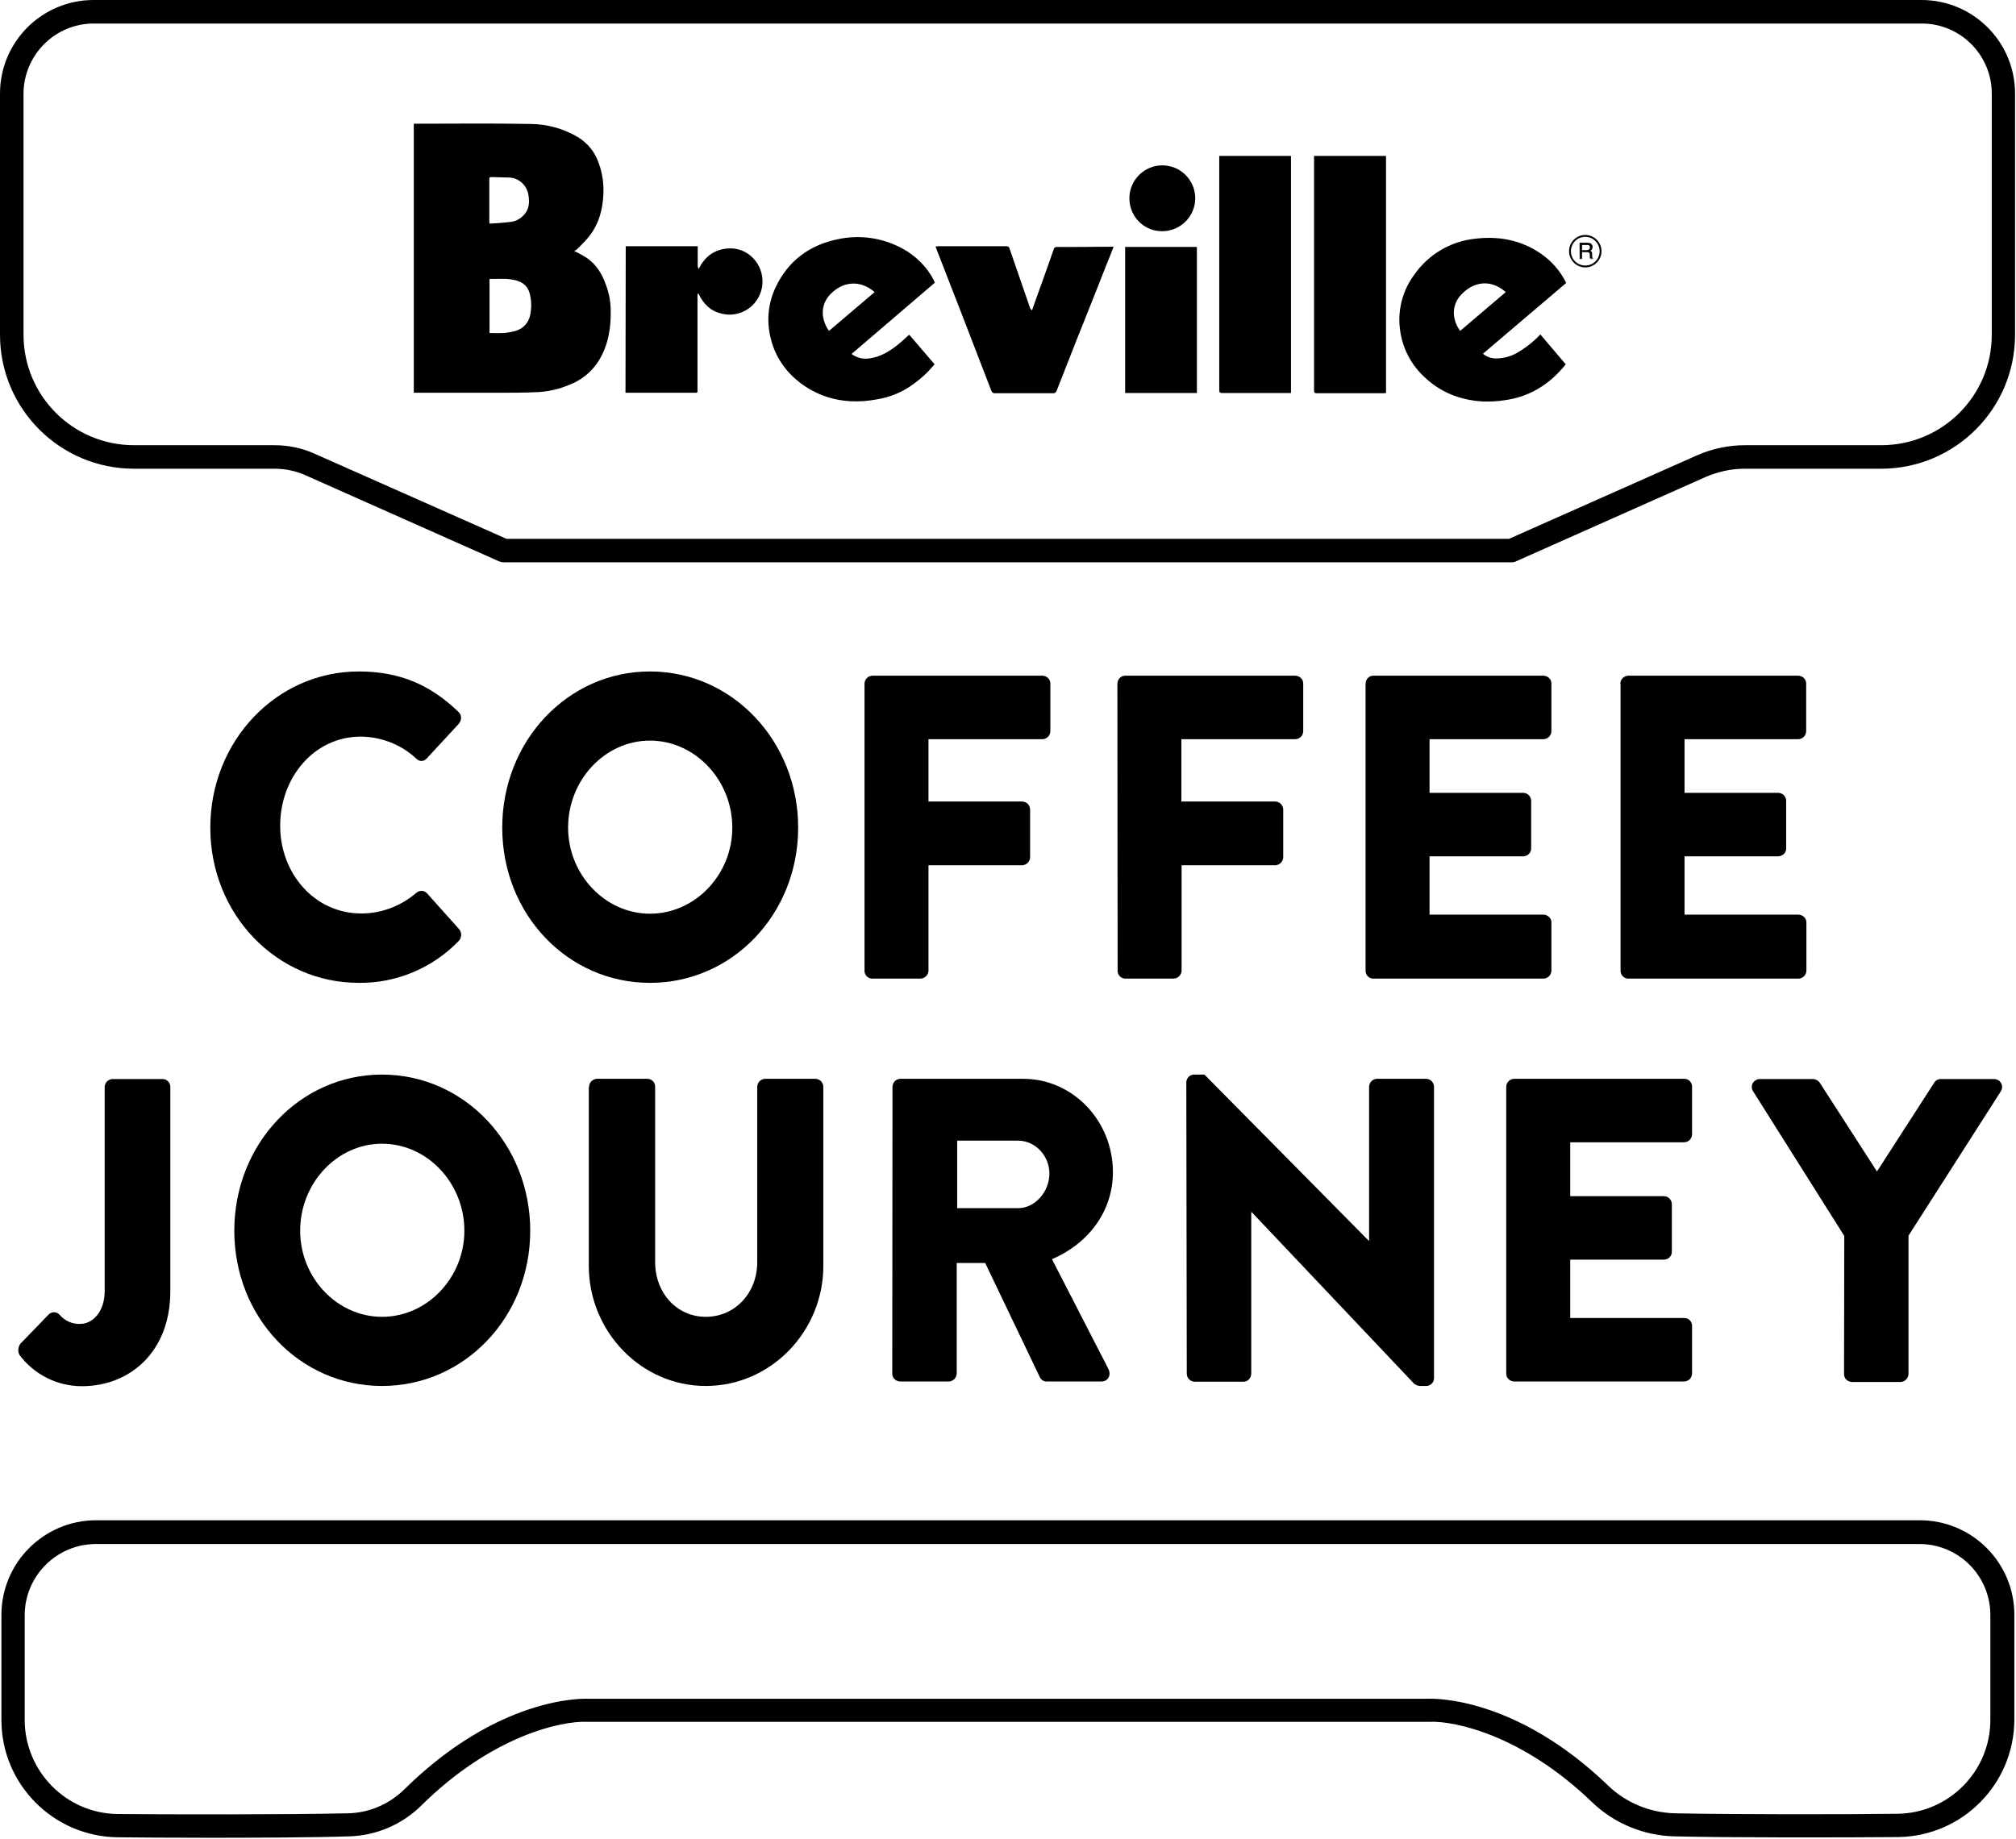
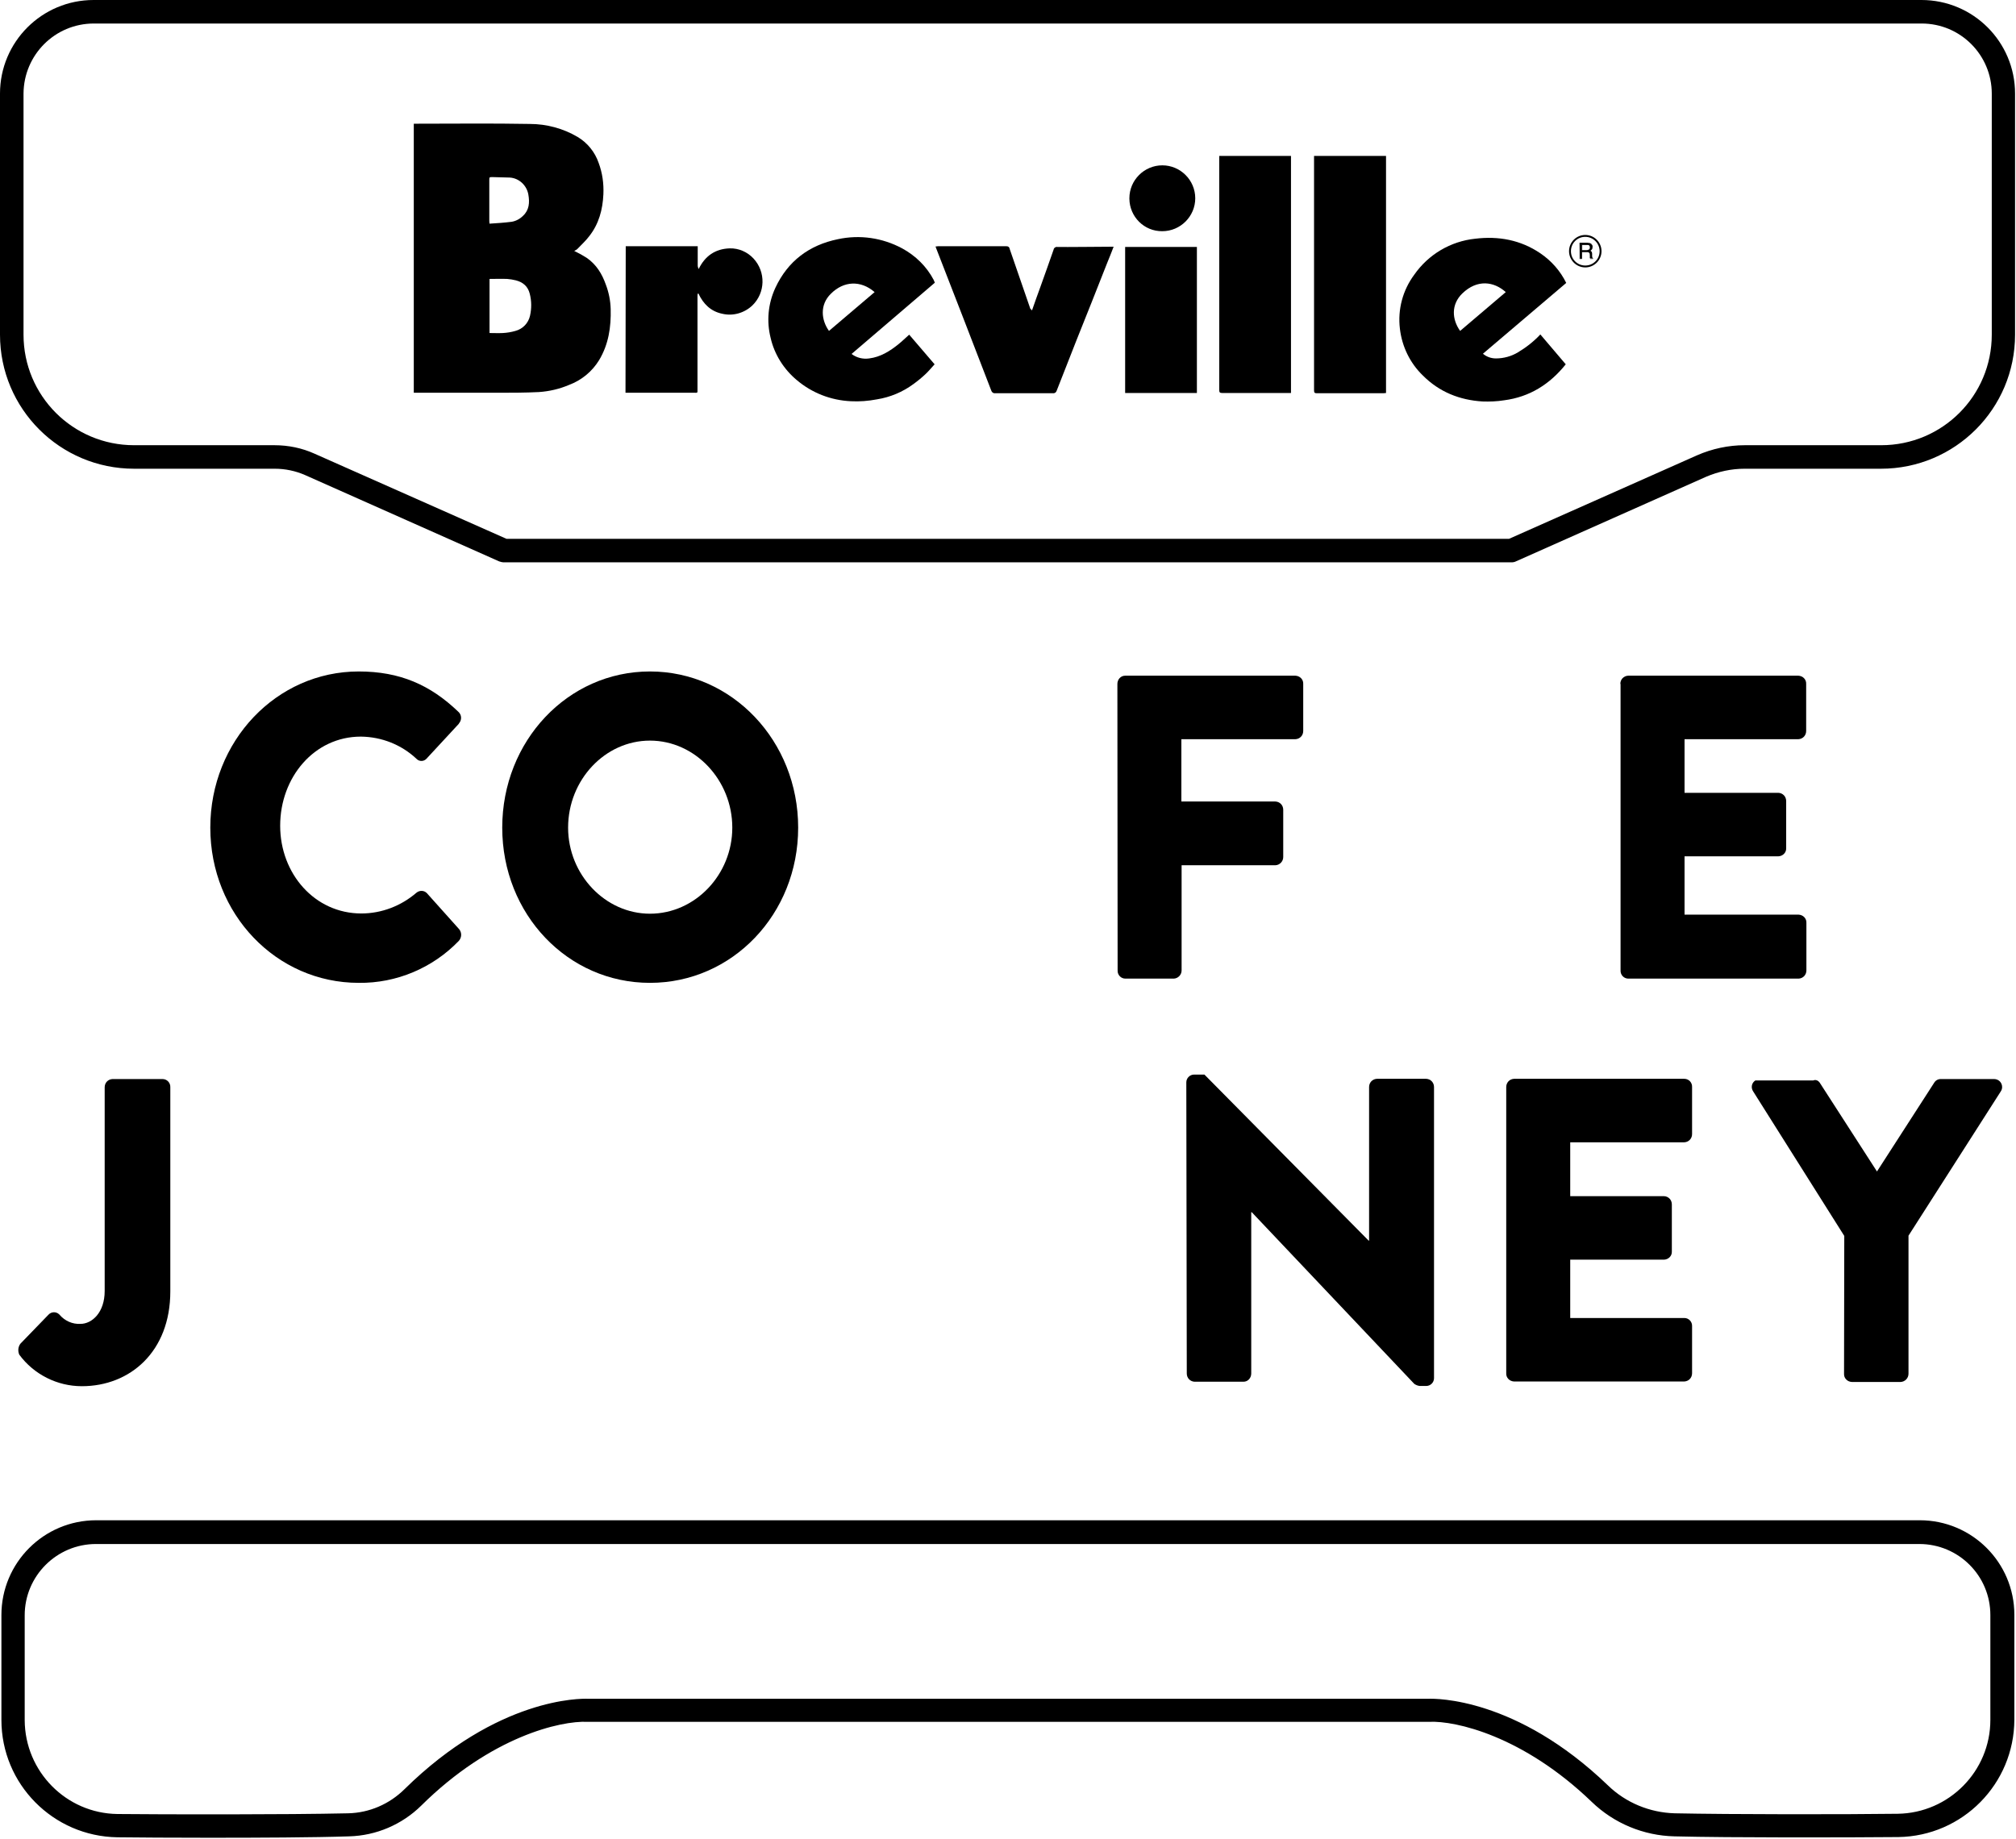
<svg xmlns="http://www.w3.org/2000/svg" width="857" height="782" viewBox="0 0 857 782" fill="none">
  <path d="M88.8 781.4C73 781.4 58.6 781.3 49.9 781.2C22.6 780.8 0.6 758.6 0.6 731.3V686.7C0.6 664.5 18.6 646.4 40.9 646.4H816.1C838.3 646.4 856.3 664.4 856.3 686.6V731.2C856.2 758.5 834.3 780.7 807 781.1C784.8 781.3 735.6 781.4 711.8 780.8C698.7 780.5 686.1 775.3 676.6 766.1C647.4 738 618.7 731.6 607.6 732.1H249.7C238.3 731.6 208.8 738.3 179.1 767.7C170.9 775.8 159.9 780.5 148.4 780.8C133.3 781.3 109.9 781.4 88.8 781.4ZM40.8 656.5C24.1 656.5 10.5 670.1 10.5 686.8V731.4C10.6 753.2 28.1 771 49.9 771.3C70.2 771.5 121.7 771.6 148 771C157 770.8 165.5 767.1 171.9 760.8C211.6 721.7 246.9 722.2 249.9 722.3H607.2C610.2 722.2 644.6 721.7 683.5 759.1C691.1 766.5 701.3 770.7 711.9 771C735.6 771.5 784.6 771.5 806.7 771.2C828.5 770.9 846.1 753.1 846.1 731.3V686.7C846.1 670 832.6 656.5 815.9 656.5H40.8Z" fill="black" />
  <path d="M642.5 239.1H214.2C213.5 239.1 212.8 238.9 212.2 238.7L129.7 202C125.6 200.2 121.2 199.3 116.8 199.3H57C25.5 199.3 0 173.8 0 142.3V39.8C0 17.8 17.8 0 39.8 0H816.8C838.8 0 856.6 17.8 856.6 39.8V142.3C856.6 173.8 831.1 199.3 799.6 199.3H741.6C736 199.3 730.5 200.5 725.3 202.7L644.4 238.7C643.8 239 643.2 239.1 642.5 239.1ZM215.3 229.1H641.5L721.4 193.6C727.8 190.8 734.7 189.3 741.7 189.3H799.7C825.7 189.3 846.7 168.3 846.7 142.3V39.8C846.7 23.4 833.4 10 816.9 10H39.9C23.4 10 10.1 23.3 10 39.8V142.3C10 168.3 31 189.3 57 189.3H116.7C122.6 189.3 128.4 190.5 133.7 192.9L215.3 229.1Z" fill="black" />
  <path d="M244.1 106.7C246 107.6 247.8 108.6 249.5 109.7C253.5 112.5 255.9 116.4 257.5 120.9C258.8 124.3 259.5 127.8 259.6 131.4C259.8 139.1 258.7 146.4 254.7 153.1C251.7 158 247.2 161.7 241.8 163.7C237.8 165.4 233.5 166.4 229.1 166.7C223.1 167 217.1 167 211 167C199.6 167 188.2 167 176.9 167H175.9V52.6H177C193.1 52.6 209.2 52.4 225.2 52.7C232.3 52.7 239.4 54.6 245.5 58.2C249.7 60.7 252.9 64.6 254.5 69.3C256.1 73.6 256.7 78.1 256.5 82.6C256.2 89.1 254.6 95.2 250.5 100.4C249 102.4 247.1 104.1 245.4 105.9C245 106.2 244.6 106.5 244.1 106.7ZM208.1 141.6C210 141.6 211.9 141.7 213.8 141.6C215.6 141.5 217.4 141.2 219.1 140.7C222.2 139.9 224.6 137.4 225.3 134.3C226 131.2 226 128 225.2 124.9C224.4 121.7 222.3 120 219.3 119.2C218.1 118.9 216.8 118.7 215.6 118.6C213.1 118.5 210.6 118.6 208.1 118.6V141.6ZM208.1 95.1C211.3 94.9 214.4 94.7 217.5 94.3C219.3 94 221 93.1 222.3 91.8C225 89.3 225.2 86.1 224.6 82.7C223.9 78.8 220.7 75.8 216.8 75.5C214.3 75.4 211.8 75.4 209.4 75.3C208 75.3 208 75.3 208 76.6V93.6C208 94 208 94.4 208.1 95.1Z" fill="black" />
  <path d="M630.4 150.4C631.9 151.7 633.9 152.4 635.9 152.4C639.2 152.4 642.5 151.5 645.3 149.8C648.8 147.7 652 145.2 654.8 142.2L665.6 154.9C658.8 163.4 650.2 168.8 639.4 170.2C636.3 170.7 633.2 170.8 630.2 170.7C620.5 170.1 611.9 166.7 604.9 159.7C599.4 154.4 596 147.4 595.1 139.8C594.1 131.6 596.3 123.4 601.2 116.8C607.2 108.2 616.6 102.6 627.1 101.5C637 100.3 646.4 102 654.8 107.7C659.5 110.9 663.3 115.2 665.8 120.3L630.4 150.4ZM620.7 140.7L640.1 124.2C635.1 119.7 628 118.6 621.6 124.8C616.8 129.5 617.2 135.8 620.7 140.7Z" fill="black" />
  <path d="M397.4 120.2L362 150.5C364.1 152.1 366.8 152.8 369.5 152.4C374.3 151.8 378.3 149.3 382 146.3C383.5 145.1 384.9 143.7 386.5 142.3L397.3 154.9C396 156.3 394.8 157.8 393.4 159.1C391.8 160.6 390.1 162 388.3 163.3C383.7 166.7 378.4 168.9 372.8 169.8C369.1 170.5 365.4 170.8 361.7 170.6C353.2 170.2 345.2 167.1 338.7 161.6C333.2 157 329.2 150.7 327.6 143.7C325.8 136.6 326.5 129.1 329.6 122.4C334.9 111 344 104.2 356.2 101.7C365.5 99.7 375.1 101.1 383.5 105.6C389.2 108.7 393.9 113.3 396.9 119C397.1 119.5 397.2 119.8 397.4 120.2ZM352.4 140.7L371.8 124.2C365.9 119.1 358.7 119.4 353.2 124.9C348.4 129.6 349.1 136.1 352.4 140.7Z" fill="black" />
  <path d="M558.6 66.3H589.2V167.1C588.9 167.1 588.5 167.2 588.1 167.2C578.7 167.2 569.2 167.2 559.8 167.2C558.9 167.2 558.6 167 558.6 166C558.6 133.2 558.6 100.4 558.6 67.6V66.3Z" fill="black" />
  <path d="M518.3 66.3H548.8V167.1H547.6C538.3 167.1 528.9 167.1 519.6 167.1C518.5 167.1 518.3 166.8 518.3 165.8C518.3 133.4 518.3 101.1 518.3 68.7V66.3Z" fill="black" />
  <path d="M438.7 132C439.9 128.5 441.1 125.2 442.3 121.9C444.2 116.6 446.1 111.3 447.9 106.1C448 105.4 448.7 104.9 449.4 105C452.9 105.1 468.3 104.9 472.5 104.9H473.4C472.5 107.3 471.6 109.5 470.7 111.7C466.4 122.7 462 133.7 457.6 144.7C454.8 151.8 452 159 449.2 166.1C449 166.8 448.4 167.3 447.6 167.2C439.4 167.2 431.2 167.2 423 167.2C422.3 167.3 421.6 166.8 421.4 166.1C417.4 155.7 413.4 145.4 409.4 135L397.9 105.4C397.8 105.2 397.8 105.1 397.7 104.8C398.1 104.8 398.4 104.7 398.7 104.7C410.6 104.7 418.1 104.7 427.7 104.7C428.4 104.6 429.1 105 429.2 105.8C432.1 114.3 435.1 122.8 438 131.3C438.3 131.5 438.5 131.7 438.7 132Z" fill="black" />
  <path d="M266 104.7H296.6V106.6C296.6 108.7 296.6 110.8 296.6 112.9C296.6 113.4 296.8 113.9 297 114.4C299.7 108.8 304.1 105.8 310.2 105.6C314 105.5 317.7 107.1 320.3 109.9C325.6 115.6 325.4 124.5 319.8 129.9C316.4 133.1 311.6 134.5 307 133.4C302.2 132.4 299 129.3 296.9 124.8L296.6 124.9C296.5 125.3 296.5 125.7 296.5 126.1C296.5 139.2 296.5 152.3 296.5 165.4C296.5 167.2 296.7 167 294.9 167H265.9L266 104.7Z" fill="black" />
  <path d="M478.3 105H508.8V167.1H478.3V105Z" fill="black" />
  <path d="M480.1 84.3C480.1 76.6 486.4 70.3 494.1 70.3C501.8 70.3 508.1 76.6 508.1 84.3C508.1 92 501.8 98.3 494.1 98.3C486.4 98.4 480.2 92.2 480.1 84.5C480.1 84.4 480.1 84.4 480.1 84.3Z" fill="black" />
  <path d="M673.9 113.7C670.1 113.7 667 110.6 667 106.8C667 103 670.1 99.9 673.9 99.9C677.7 99.9 680.8 103 680.8 106.8C680.8 110.6 677.7 113.7 673.9 113.7ZM673.9 100.7C670.5 100.7 667.8 103.4 667.8 106.8C667.8 110.2 670.5 112.9 673.9 112.9C677.3 112.9 680 110.2 680 106.8C680 103.4 677.2 100.7 673.9 100.7Z" fill="black" />
  <path d="M671.5 103.2H674.6C675 103.2 675.5 103.3 675.9 103.4C676.5 103.7 676.9 104.3 676.8 105C676.8 105.4 676.7 105.7 676.6 106C676.4 106.3 676.2 106.5 675.9 106.6C676.1 106.7 676.3 106.8 676.5 107C676.7 107.3 676.7 107.6 676.7 107.9V108.8C676.7 109 676.7 109.2 676.8 109.4C676.8 109.6 676.9 109.7 677.1 109.8V109.9H676C676 109.8 675.9 109.8 675.9 109.7C675.9 109.5 675.9 109.3 675.9 109.2L675.8 108.1C675.8 107.7 675.6 107.4 675.3 107.2C675 107.1 674.8 107.1 674.5 107.1H672.5V110H671.6L671.5 103.2ZM674.5 106.4C674.9 106.4 675.2 106.3 675.5 106.1C675.8 105.9 675.9 105.5 675.9 105.2C676 104.8 675.7 104.4 675.4 104.2C675.2 104.1 674.9 104.1 674.7 104.1H672.5V106.4H674.5Z" fill="black" />
  <path d="M677.2 110.1H676C676 110 675.9 109.9 675.9 109.9C675.9 109.7 675.9 109.5 675.9 109.3L675.8 108.2C675.8 107.9 675.7 107.5 675.3 107.3C675.1 107.2 674.8 107.2 674.5 107.2H672.5V110.1H671.5V103.2H674.7C675.1 103.2 675.6 103.3 676 103.4C676.7 103.7 677.1 104.4 677 105.1C677 105.5 676.9 105.8 676.7 106.1C676.5 106.3 676.3 106.5 676.1 106.7C676.3 106.8 676.5 106.9 676.6 107.1C676.8 107.4 676.8 107.7 676.8 108V108.9C676.8 109.1 676.8 109.3 676.9 109.5C676.9 109.7 677 109.8 677.2 109.9V110.1ZM676 110H677V109.9C676.8 109.8 676.7 109.6 676.7 109.5C676.7 109.3 676.6 109.1 676.6 108.9V108C676.6 107.7 676.5 107.4 676.4 107.2C676.3 107 676.1 106.9 675.8 106.8L675.7 106.7L675.8 106.6C676.1 106.5 676.3 106.3 676.5 106C676.7 105.7 676.8 105.3 676.7 105C676.8 104.3 676.4 103.7 675.8 103.4C675.4 103.2 675 103.2 674.6 103.2H671.6V109.9H672.4V107H674.5C674.8 107 675.1 107 675.3 107.1C675.6 107.3 675.8 107.7 675.8 108V109.1C675.8 109.4 675.8 109.5 675.8 109.6C676 109.9 676 110 676 110ZM674.6 106.4H672.5V103.9H674.8C675.1 103.9 675.3 103.9 675.6 104C676 104.2 676.2 104.6 676.1 105.1C676.2 105.5 676 105.9 675.7 106.1C675.3 106.4 674.9 106.5 674.6 106.4ZM672.6 106.3H674.6C675 106.3 675.3 106.2 675.6 106.1C675.9 105.9 676 105.5 675.9 105.2C676 104.8 675.8 104.4 675.4 104.2C675.2 104.1 674.9 104.1 674.7 104.1H672.6V106.3Z" fill="black" />
  <path d="M152.5 285.5C170 285.5 182.9 291.2 194.8 302.6C196.3 303.9 196.4 306.1 195.1 307.6C195.1 307.7 195 307.7 195 307.8L181.3 322.6C180.2 323.8 178.3 323.9 177.1 322.7L177 322.6C170.6 316.6 162.2 313.3 153.4 313.2C133.6 313.2 119.1 330.5 119.1 351.1C119.1 371.5 133.8 388.4 153.6 388.4C162.2 388.4 170.5 385.2 177 379.6C178.3 378.5 180.3 378.5 181.5 379.8L195.2 395.1C196.4 396.6 196.3 398.7 195 400.1C183.9 411.6 168.5 418.1 152.5 417.9C117.5 417.9 89.4 388.7 89.4 351.9C89.4 315.1 117.5 285.5 152.5 285.5Z" fill="black" />
  <path d="M276.3 285.5C311.3 285.5 339.3 315.1 339.3 351.9C339.3 388.7 311.3 417.9 276.3 417.9C241.3 417.9 213.5 388.7 213.5 351.9C213.5 315.1 241.3 285.5 276.3 285.5ZM276.3 388.5C295.5 388.5 311.3 371.9 311.3 351.9C311.3 331.7 295.5 314.9 276.3 314.9C257.2 314.9 241.5 331.6 241.5 351.9C241.5 371.9 257.3 388.5 276.3 388.5Z" fill="black" />
-   <path d="M367.5 290.8C367.5 288.9 368.9 287.4 370.8 287.3H443.2C445.1 287.4 446.6 288.9 446.5 290.8V310.8C446.5 312.7 445.1 314.2 443.2 314.3H394.7V340.8H434.6C436.5 340.9 437.9 342.4 437.9 344.3V364.4C437.9 366.3 436.4 367.8 434.6 367.9H394.7V412.6C394.7 414.5 393.2 416 391.4 416.1H370.8C368.9 416.1 367.4 414.5 367.5 412.6V290.8Z" fill="black" />
  <path d="M475 290.8C475 288.9 476.4 287.3 478.3 287.3H550.7C552.6 287.4 554.1 288.9 554 290.8V310.8C554 312.7 552.6 314.2 550.7 314.3H502.2V340.8H542.2C544.1 340.9 545.5 342.4 545.5 344.3V364.4C545.5 366.3 544 367.8 542.2 367.9H502.3V412.6C502.3 414.5 500.8 416 499 416.1H478.4C476.5 416.1 475 414.5 475.1 412.6L475 290.8Z" fill="black" />
-   <path d="M580.5 290.8C580.5 288.9 581.9 287.3 583.8 287.3H656.2C658.1 287.4 659.6 288.9 659.5 290.8V310.8C659.5 312.7 658.1 314.2 656.2 314.3H607.7V337.1H647.6C649.5 337.2 650.9 338.7 650.9 340.6V360.6C651 362.5 649.5 364 647.6 364.1H607.7V388.9H656.2C658.1 389 659.6 390.5 659.5 392.4V412.6C659.5 414.5 658.1 416 656.2 416.1H583.8C581.9 416.1 580.4 414.5 580.5 412.6V290.8Z" fill="black" />
  <path d="M688.8 290.8C688.8 288.9 690.2 287.4 692.1 287.3H764.5C766.4 287.4 767.9 288.9 767.8 290.8V310.8C767.8 312.7 766.4 314.2 764.5 314.3H716.1V337.1H756C757.9 337.2 759.3 338.7 759.3 340.6V360.6C759.4 362.5 757.9 364 756 364.1H716.1V388.9H764.6C766.5 389 768 390.5 767.9 392.4V412.6C767.9 414.5 766.5 416 764.6 416.1H692.2C690.3 416.1 688.8 414.5 688.9 412.6V290.8H688.8Z" fill="black" />
-   <path d="M162.4 456.9C197.4 456.9 225.4 486.5 225.4 523.3C225.4 560.1 197.4 589.3 162.4 589.3C127.4 589.3 99.6 560.1 99.6 523.3C99.6 486.5 127.4 456.9 162.4 456.9ZM162.4 559.9C181.6 559.9 197.4 543.3 197.4 523.3C197.4 503.1 181.7 486.3 162.4 486.3C143.3 486.3 127.6 503 127.6 523.3C127.6 543.3 143.3 559.9 162.4 559.9Z" fill="black" />
  <path d="M8.7 571.3L20.6 559C21.8 557.7 23.8 557.6 25.1 558.8C25.2 558.9 25.2 558.9 25.3 559C27.5 561.6 30.8 563.1 34.2 562.9C39.1 562.9 44.5 558.1 44.5 548.9V462.3C44.5 460.4 45.9 458.9 47.8 458.8H69.1C71 458.8 72.5 460.4 72.4 462.3V549.1C72.4 574.7 55.3 589.4 34.8 589.4C24.3 589.4 14.4 584.4 8.2 576C7.5 574.4 7.7 572.6 8.7 571.3Z" fill="black" />
-   <path d="M250.4 462.2C250.4 460.3 251.9 458.8 253.7 458.7H275.2C277.1 458.7 278.6 460.3 278.5 462.2V536.7C278.5 549.6 287.6 559.9 300 559.9C312.6 559.9 321.9 549.6 321.9 536.7V462.2C321.9 460.3 323.3 458.8 325.2 458.7H346.7C348.6 458.8 350 460.3 350 462.2V538.2C350 566.2 327.6 589.3 300 589.3C272.5 589.3 250.3 566.1 250.3 538.2V462.2H250.4Z" fill="black" />
-   <path d="M379.4 462.2C379.4 460.3 380.8 458.8 382.7 458.7H435C456 458.7 473.1 476.5 473.1 498.4C473.1 515.3 462.4 528.9 447.2 535.4L471.2 582.1C472.4 584.5 471.2 587.4 468.2 587.4H444.9C443.7 587.4 442.7 586.8 442.1 585.7L418.8 537H406.7V583.9C406.7 585.8 405.2 587.3 403.4 587.4H382.6C380.7 587.3 379.2 585.8 379.3 583.9L379.4 462.2ZM432.8 513.7C440 513.7 446.1 506.7 446.1 499C446.1 491.3 440 485 432.8 485H406.9V513.7H432.8Z" fill="black" />
  <path d="M504.3 460.2C504.3 458.4 505.8 456.9 507.6 456.9H512L581.8 527.5H582V462.2C582 460.3 583.4 458.8 585.3 458.7H606.3C608.2 458.8 609.6 460.3 609.6 462.2V586C609.6 587.8 608.1 589.3 606.3 589.3H603.5C602.7 589.2 601.9 588.9 601.2 588.4L532.1 515.4H531.9V584C531.9 585.9 530.5 587.5 528.6 587.5H507.8C505.9 587.4 504.5 585.9 504.5 584L504.3 460.2Z" fill="black" />
  <path d="M640.3 462.2C640.3 460.3 641.7 458.8 643.6 458.7H716C717.9 458.7 719.4 460.3 719.3 462.2V482.2C719.3 484.1 717.9 485.6 716 485.7H667.5V508.6H707.4C709.3 508.7 710.7 510.2 710.7 512.1V532.1C710.8 534 709.3 535.5 707.4 535.6H667.5V560.4H716C717.9 560.4 719.4 562 719.3 563.9V583.9C719.3 585.8 717.9 587.3 716 587.4H643.6C641.7 587.3 640.2 585.8 640.3 583.9V462.2Z" fill="black" />
-   <path d="M784 525.5L745.3 464.1C744.2 462.5 744.6 460.4 746.2 459.4C746.8 459 747.4 458.8 748.1 458.8H770.8C771.9 458.9 773 459.5 773.6 460.4L797.9 498.1L822.2 460.4C822.8 459.4 823.8 458.8 825 458.8H847.7C849.6 458.8 851.1 460.3 851.1 462.2C851.1 462.9 850.9 463.5 850.5 464.1L811.3 525.4V584.1C811.3 586 809.8 587.5 808 587.6H787.2C785.3 587.5 783.8 586 783.9 584.1L784 525.5Z" fill="black" />
+   <path d="M784 525.5L745.3 464.1C744.2 462.5 744.6 460.4 746.2 459.4H770.8C771.9 458.9 773 459.5 773.6 460.4L797.9 498.1L822.2 460.4C822.8 459.4 823.8 458.8 825 458.8H847.7C849.6 458.8 851.1 460.3 851.1 462.2C851.1 462.9 850.9 463.5 850.5 464.1L811.3 525.4V584.1C811.3 586 809.8 587.5 808 587.6H787.2C785.3 587.5 783.8 586 783.9 584.1L784 525.5Z" fill="black" />
</svg>